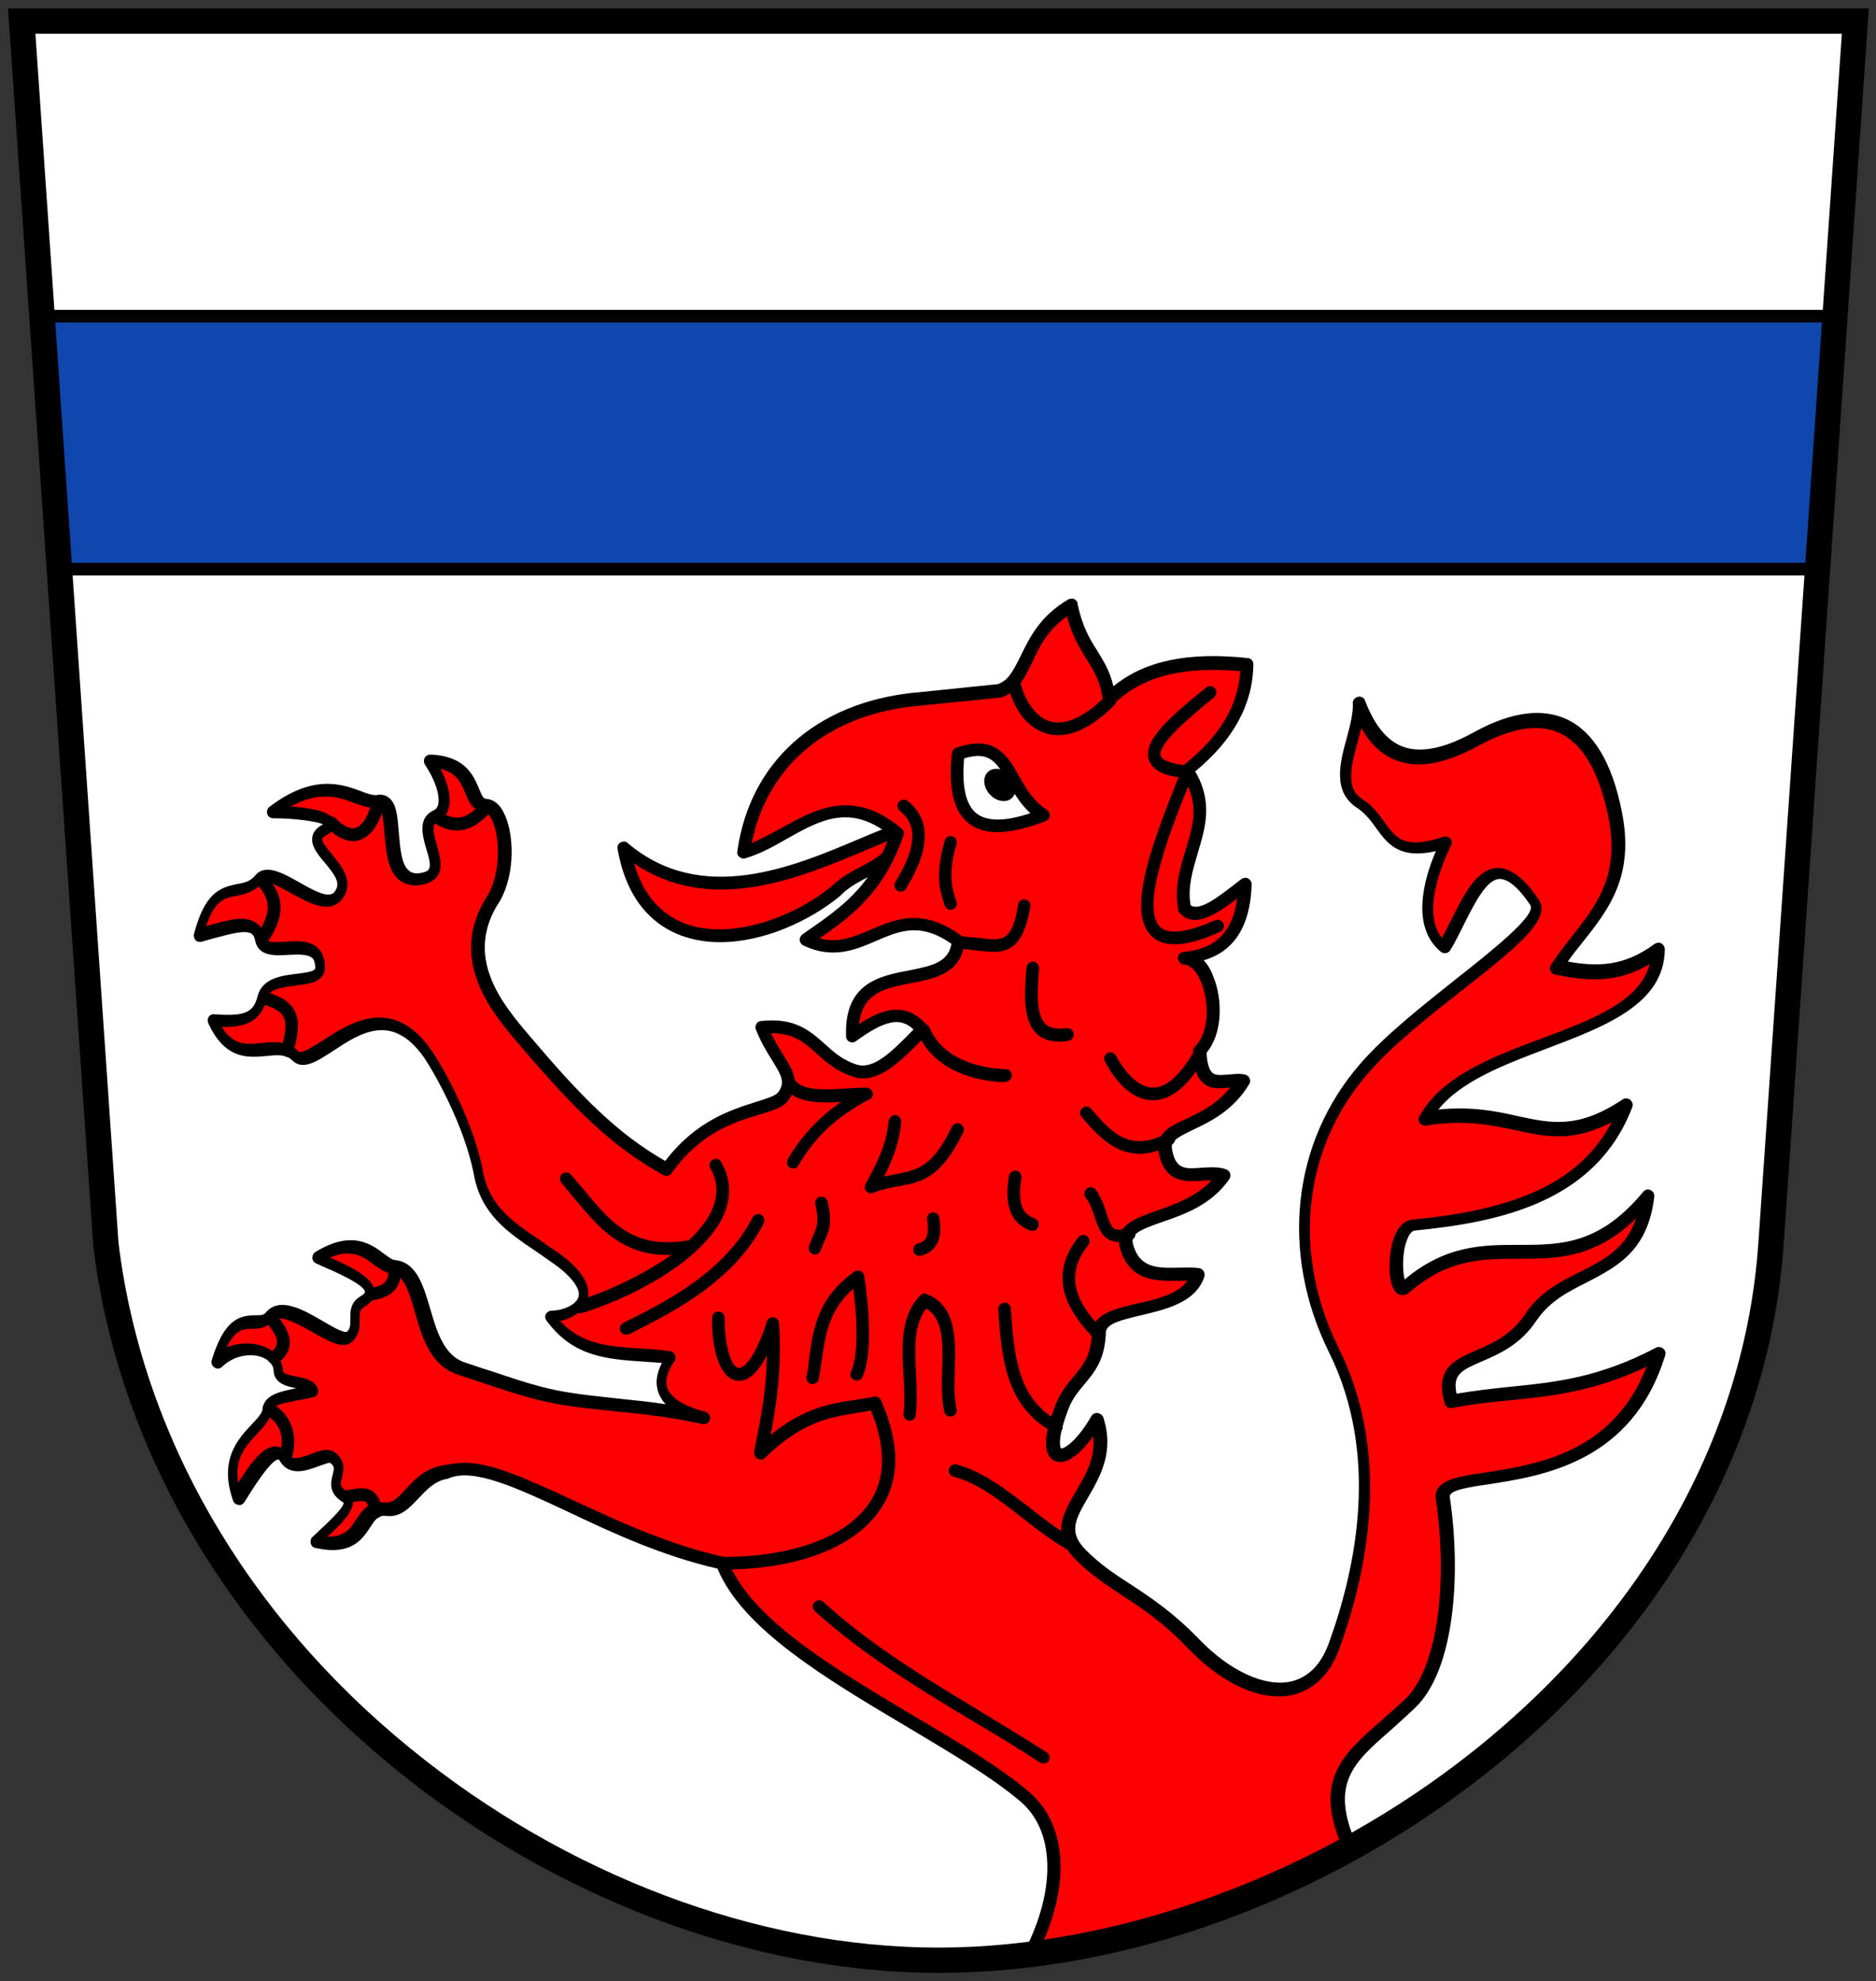
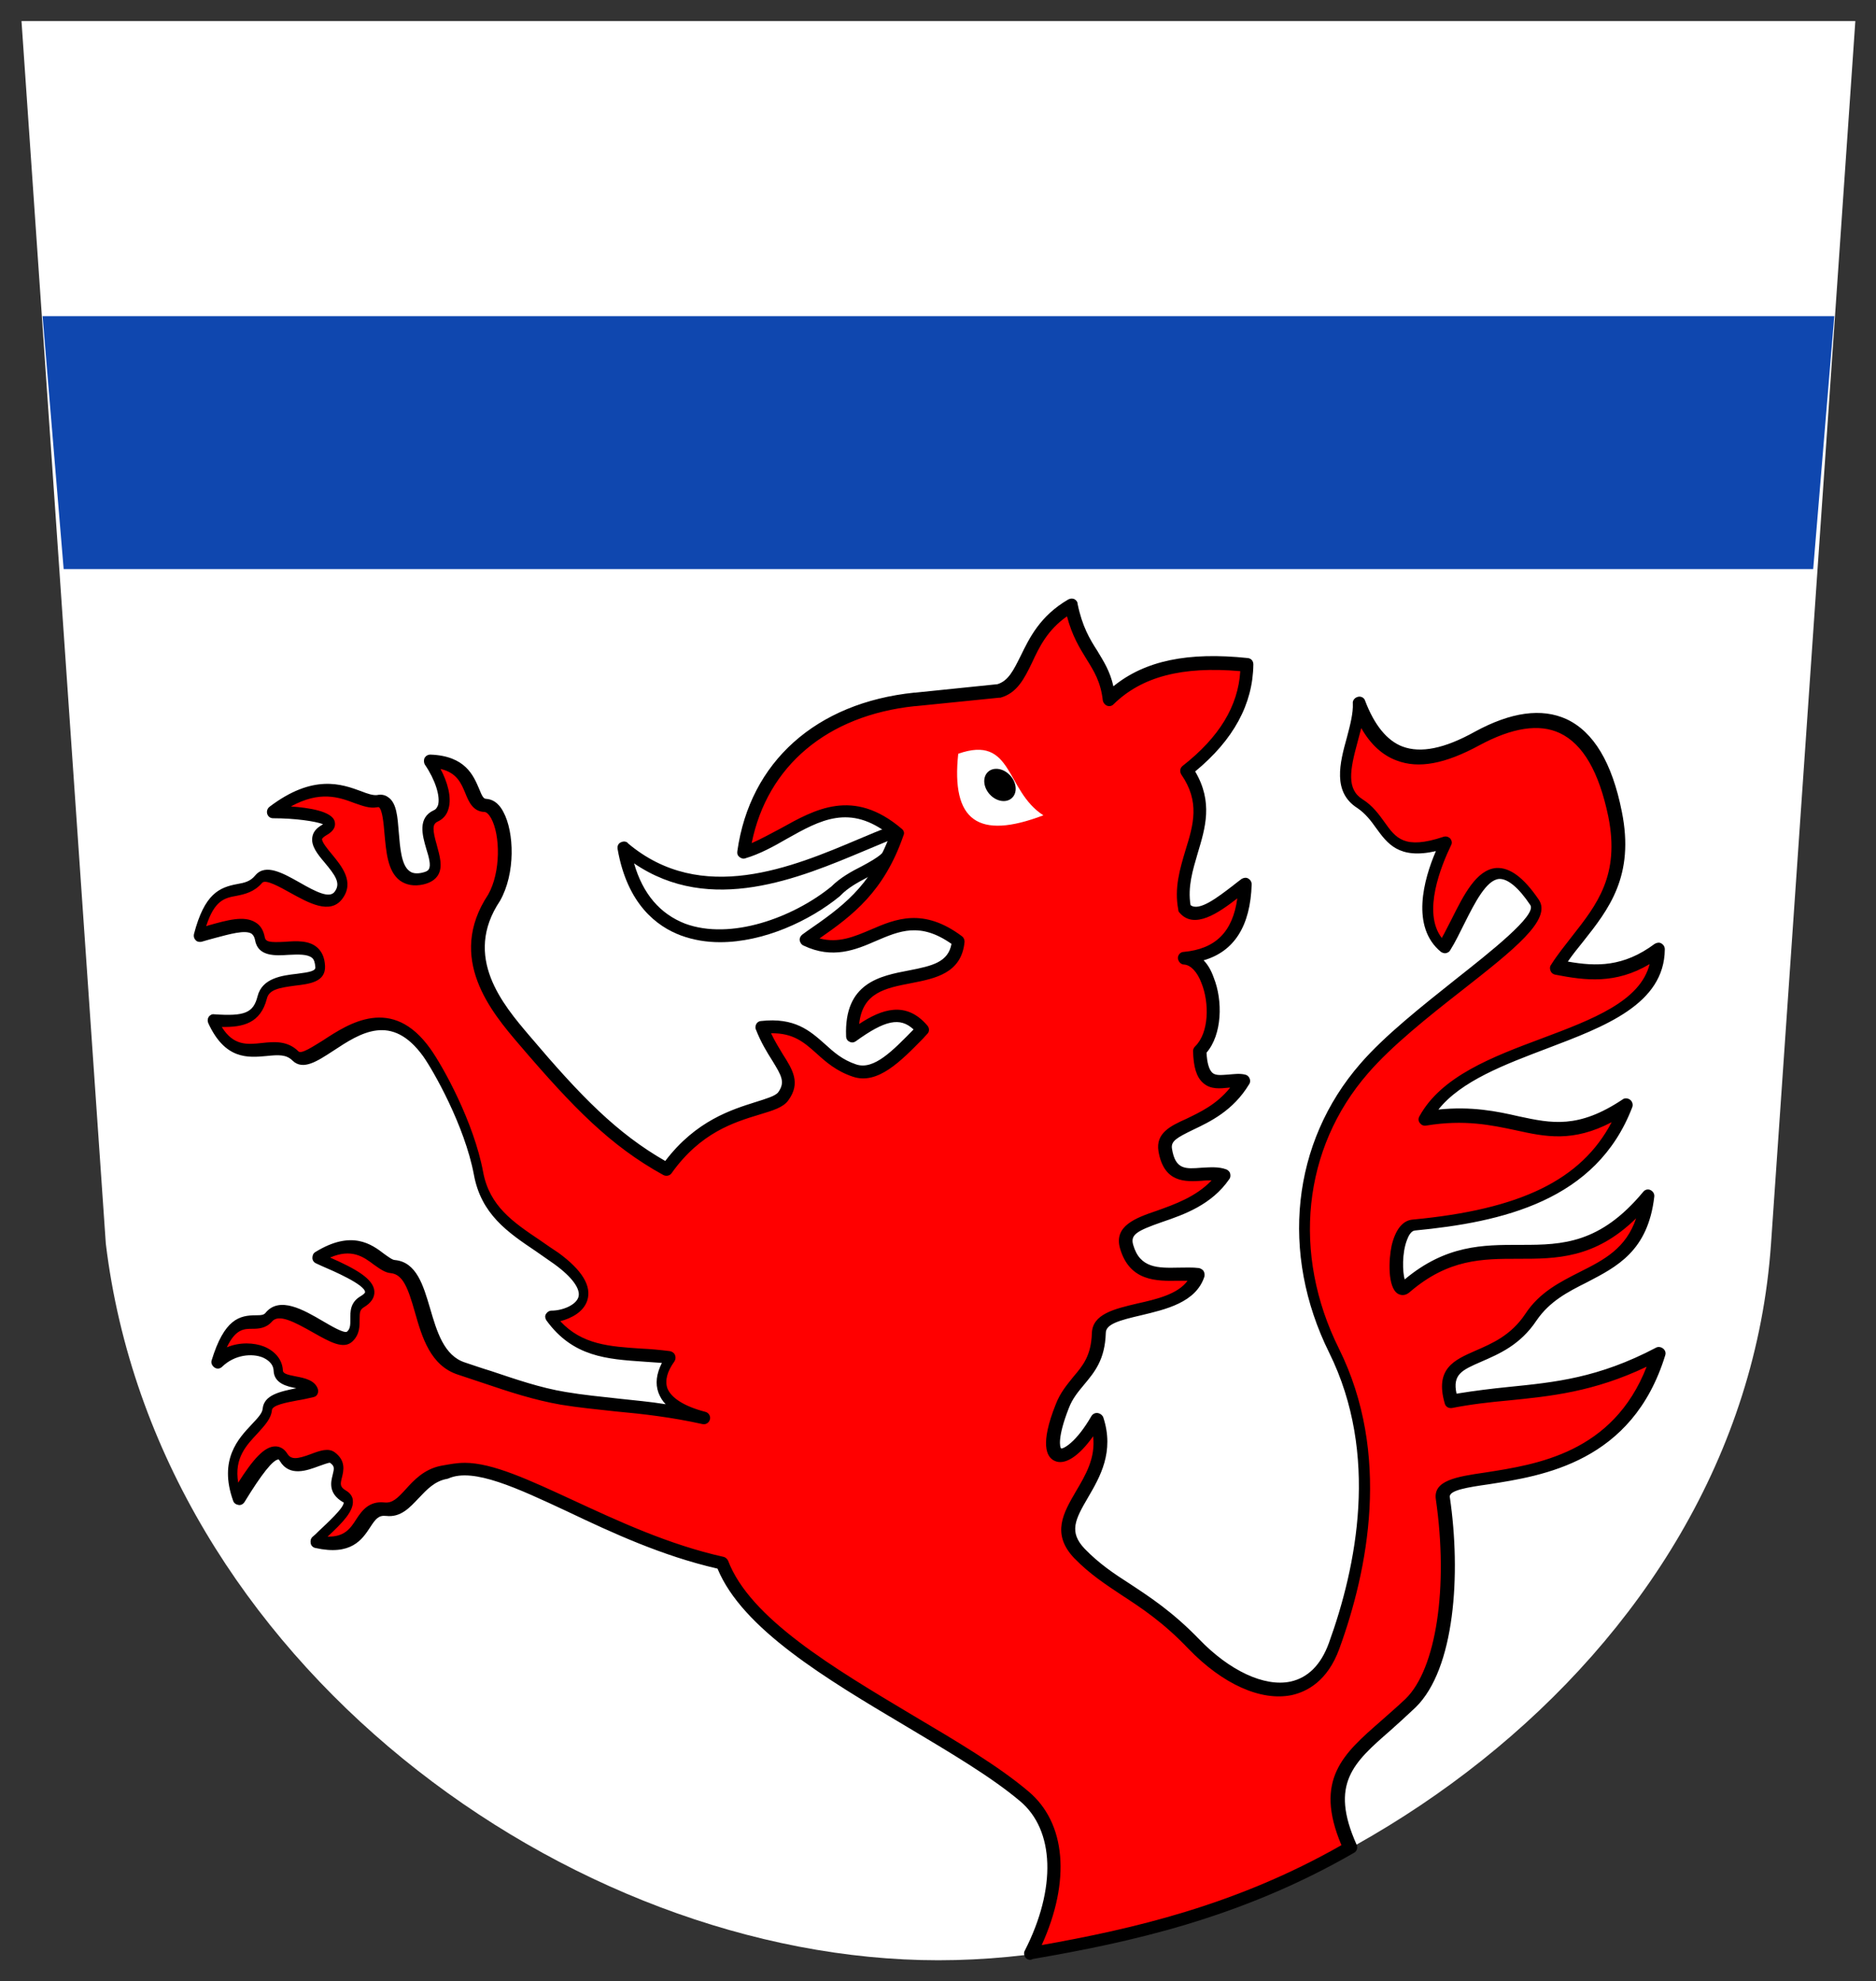
<svg xmlns="http://www.w3.org/2000/svg" width="445" height="470" version="1.1">
  <rect width="100%" height="100%" fill="#333333" stroke="none" />
  <svg xml:space="preserve" id="SvgjsSvg1781" x="0" y="0" version="1.1" viewBox="0 0 445 470">
    <path d="M5.1 5h435l-20 290c-6.9 100.1-110 170-197.5 170S37.1 394.1 25.1 295z" style="fill:#fff" />
    <path d="M10.1 75h425l-5 60h-415z" style="fill-rule:evenodd;clip-rule:evenodd;fill:#0f47af" />
-     <path d="M431.5 136.5H13.8l-5.2-63h428.3zm-415-3h412.2l4.8-57H11.8z" />
-     <path d="M148.1 201.1c21.1 17.9 47.6 2.3 63.7-3.8 2.5 7.7-7.9 8.4-13.4 14-15.7 12.9-45.3 18.9-50.3-10.2" style="fill-rule:evenodd;clip-rule:evenodd;fill:red" />
    <path d="M170.8 223.5c-3.2 0-6.3-.5-9.3-1.6-5.6-2.1-12.7-7.3-15-20.5-.1-.6.1-1.2.6-1.5.5-.3 1.1-.4 1.6-.1.1 0 .2.1.2.2 17.5 14.8 39.1 5.7 54.9-1 2.6-1.1 5-2.1 7.3-3 .4-.1.8-.1 1.2 0 .4.2.7.5.8.9 2 6.2-2.9 8.8-7.3 11.2-2.3 1.2-4.7 2.5-6.5 4.4l-.1.1c-7.2 5.9-18.1 10.9-28.4 10.9m-20.4-18.7c2.1 7.3 6.2 12 12.1 14.3 10.8 4 25.6-1.4 34.7-8.8 2.1-2.1 4.8-3.6 7.2-4.8 3.9-2.1 6.2-3.5 6.2-6-1.7.7-3.6 1.5-5.5 2.3-15.5 6.5-36.5 15.4-54.7 3" />
    <path d="m217.3 166.3 19.8-2c7.2-2.1 5.6-13.6 17.2-20.2 2.2 11.4 7.8 12.5 8.9 22.2 8.1-8 19.8-9.5 32.7-8.2-.1 10.8-6.5 18.9-14.3 25.1 8.2 12.2-2.8 21-.5 32.7 3.3 3.8 10-2.5 14.3-5.6-.4 11.7-5.8 16.6-14.3 17.4 6.4.2 9.6 16.2 3.6 22 .3 10.8 6.2 6.3 10.2 7.2-6.9 11.4-19.5 9.8-18.4 16.4 1.6 9.3 9 4.3 13.8 6.1-7.9 11.5-25.4 8.8-23 16.9 2.5 8.8 10.9 5.9 16.9 6.6-3.3 10.1-23.3 6.5-23.5 13.8-.3 9.5-6 10.6-8.7 17.4-5.9 14.9 1.4 14.8 8.2 3.1 5 15.4-13.4 22-4.1 31.7 7.7 8.1 15.8 9.7 27.1 21.5 12.1 12.6 27.6 16 33.2.5 7.5-20.5 11.6-46.8 0-70.1-11.3-22.6-9.1-48.2 7.2-67 13.6-15.6 44.6-33.3 40.4-39.4-11.5-16.8-15.7 1.6-21.5 10.7-7.4-6.1-2.5-18.9.5-25.1-15 5-13.5-4.7-20.5-9.1-7.7-4.9.1-16.5-.5-23.6 6 16.1 17.2 14.1 28.1 8.2 10.9-6 27.1-9.9 32.7 17.9 3.8 18.9-7.3 26.1-13.8 36.3 7.5 1.5 15.2 2.4 24-4.1-.2 22.1-44.5 20.3-55.2 39.9 22.5-3.7 28.6 9.5 47.6-3.1-7.4 19.2-25.5 26-50.4 28.3-5.3.5-5.1 17.5-1.8 14.6 20.8-18 37.2 3 57.3-21.5-2.3 20-19.5 16.4-27.6 28.6-8.3 12.4-22.6 7.3-18.9 19.9 16.1-3 29.4-.9 49.1-11.2-11.3 37-52.5 25.2-51.1 34.3 2.8 19.3.6 40.5-7.7 48.6-11.4 11.1-22.8 15.4-14.3 34.3-26.1 15.1-51 20.7-75.7 25.1 7.2-14.2 8-29.4-1.5-37.3-20.2-16.8-63.4-33.4-71.6-55.2-29.3-6.5-53.6-26.6-65.4-21.5-7.1 1.2-8.6 9.4-14 8.7-6.7-.8-3.9 10.4-16.7 7.6 3.8-3.5 10.2-8.8 6.9-10.7-4.8-2.9 1.1-6.2-2.8-9.2-2.1-1.6-8.8 4.5-11.5 0-2.5-4.1-7.7 4.3-11 9.7-4.7-13.4 6.6-16.3 7.1-21.1.3-3.1 6.2-3.2 11-4.4-.9-2.9-8.3-1.1-8.4-4.8-.2-5.3-9.3-7.2-14.8-1.9 4.3-14.2 9.7-7.4 12.5-10.8 4.4-5.3 16.2 7.5 19.2 4.6 2.8-2.6-.5-6.2 2.9-8.3 6.1-3.6-4.7-7.8-10.6-10.4 10.9-6.7 14.4 1.8 18 2.1 8.6.8 5.2 20.6 16.3 24.2 8.6 2.8 15.9 5.7 24.1 7.1 10.3 1.8 21.6 1.9 33.7 4.7-11.5-3-12.1-8.7-8.2-14.3-11.1-1.4-21.3.5-28.6-9.7 5.1-.1 14.3-4.5 1.5-13.8-8-5.9-16.4-9.5-18.4-20.2-2.2-11.6-9.5-24.8-12.3-28.6-12.7-17.8-26.7 5.3-31.2.8-5.2-5.2-13.8 4.4-19.7-8.5 6.7.5 10.5.1 11.8-5.4 1.6-6.4 14-2.2 13.7-7.4-.5-8.8-13.3-.7-14.4-6.6-1-5.6-8.4-2.3-14.5-.8 3.8-14.8 9.9-8.2 14.3-13.3 3.4-4 15 9.2 18.9 3.9 4.5-6.1-9.8-11.9-3.4-15.4 5.2-2.9-5.6-4.3-12.4-4.2 13.6-10.3 20.4-1.8 24.8-2.6 6.6-1.2-.4 20.8 10.9 18.4 7.6-1.6-2.7-12.2 3-14.8 3.5-1.6 2-7.9-1.5-13 12 .4 8.6 10.3 13.3 10.6 4.5.2 6.6 14 2.1 21.9-9.3 13.9.4 25.8 7.2 33.7 12.8 15.1 21.5 23.9 33.7 30.7 10.7-15.2 24.8-13.5 27.6-17.4 3.7-5.1-2-8.1-5.1-16.4 12.2-1.4 12.9 7.3 22 10.2 5.4 1.8 10.7-4.1 16.1-9.7-4.8-5.7-10.1-3.2-16.6 1.5-.7-20.7 23.8-8.4 25.1-22.5-15.5-11.7-22.1 6.4-36.1-.3 8.8-6.1 16.8-11.2 21.7-25.3-14.8-12.5-24.6.9-36.6 4.6 3.2-20.8 18.8-34.1 40.9-36.3" style="fill-rule:evenodd;clip-rule:evenodd;fill:red" />
    <path d="M244.4 464.9c-.5 0-.9-.2-1.2-.6-.3-.5-.4-1.1-.1-1.6 7.5-14.7 7.1-28.6-1.2-35.5-6.9-5.8-16.6-11.5-26.8-17.6-19.2-11.4-39-23.2-44.9-37.5-13.1-3-25-8.5-35.5-13.5-12-5.6-22.4-10.5-28.3-7.9-.1 0-.2.1-.3.1-3 .5-4.9 2.6-6.8 4.6-2.1 2.2-4.2 4.6-7.7 4.2-1.8-.2-2.5.7-3.8 2.7-1.9 2.9-4.5 6.8-13 4.9-.5-.1-1-.5-1.1-1.1s0-1.1.4-1.5c.5-.4 1-.9 1.5-1.4 1.7-1.6 6.2-5.7 5.9-6.8 0 0 0-.1-.2-.1-3.5-2.1-2.8-4.8-2.4-6.4.4-1.6.5-2.1-.6-2.9-.3-.1-1.8.5-2.7.8-2.7 1-6.9 2.6-9.2-1.2-.1-.2-.3-.4-.3-.4-1.3 0-4 3.4-8.1 10.1-.3.5-.9.8-1.4.7-.6-.1-1.1-.4-1.3-1-3.5-9.8 1.3-14.8 4.4-18.1 1.3-1.4 2.5-2.6 2.6-3.7.3-3.3 4.1-4.1 8-4.9-2.2-.4-5.3-1.1-5.4-4.2-.1-1.8-1.7-2.7-2.6-3.1-2.5-1-6.6-.7-9.6 2.2-.5.5-1.2.6-1.8.2-.6-.4-.9-1.1-.7-1.7 3-9.8 6.6-10.7 10.5-10.7 1.4 0 1.9-.1 2.3-.6 3.3-4 9-.7 13.6 2 1.9 1.1 4.9 2.9 5.7 2.5.8-.7.8-1.6.8-3 0-1.7-.1-3.9 2.4-5.4.7-.4 1.1-.8 1.1-1-.1-1.8-7.5-5-10.3-6.2l-1.3-.6c-.5-.2-.9-.7-.9-1.3 0-.6.2-1.1.7-1.4 8.6-5.3 13.3-1.9 16.4.5 1 .7 1.9 1.4 2.5 1.4 5.1.5 6.7 6 8.3 11.4 1.6 5.5 3.3 11.3 8.3 12.9 2.1.7 4.1 1.4 6.1 2 6 2 11.7 4 17.8 5 4.1.7 8.3 1.1 12.8 1.6 3.6.4 7.2.7 10.9 1.3-.8-.8-1.3-1.7-1.7-2.7-.8-2.2-.5-4.5.8-7.1-1.4-.1-2.9-.2-4.3-.3-8.7-.6-16.8-1.1-23.1-9.8-.3-.5-.4-1-.1-1.5.3-.5.8-.8 1.3-.8 2.6 0 5.8-1.3 6.4-3.2.6-1.9-1.5-4.8-5.8-7.9-1.4-1-2.9-2-4.3-3-6.7-4.5-13-8.8-14.7-18.2-2.2-11.6-9.6-24.6-12-28-7.5-10.4-14.9-5.6-21.4-1.3-3.7 2.4-7.1 4.7-9.6 2.3-1.5-1.5-3.3-1.4-6.2-1.1-4.4.4-9.8.9-13.8-7.8-.2-.5-.2-1 .1-1.5.3-.4.8-.7 1.3-.6 7.2.5 9.3-.3 10.3-4.3 1.1-4.3 5.8-4.9 9.3-5.3 3.2-.4 4.5-.7 4.4-1.6-.1-1.1-.3-1.8-.8-2.2-1.1-.9-3.3-.8-5.5-.7-3.1.2-7.3.5-8-3.5-.2-1-.6-1.3-.8-1.5-1.5-1-5.3.1-8.7 1-1.1.3-2.2.6-3.2.9-.5.1-1.1 0-1.4-.4-.4-.4-.5-.9-.4-1.4 2.5-9.6 6-11.1 10.3-11.9 1.7-.3 3.1-.6 4.3-2.1 2.4-2.8 6.5-.5 10.4 1.7 4 2.3 7.2 3.9 8.4 2.2 1.5-2 .1-3.9-2.4-6.9-1.7-2-3.3-4-2.9-6.1.2-1.2 1-2.1 2.4-2.9 0 0 .1 0 .1-.1-1.8-.7-6.7-1.4-11.8-1.4-.7 0-1.2-.4-1.4-1-.2-.6 0-1.3.5-1.7 10.4-7.9 17.2-5.4 21.8-3.7 1.5.6 2.8 1 3.7.9 1.4-.3 2.3.2 2.8.6 1.9 1.4 2.1 4.6 2.4 8.3.3 3.6.6 7.7 2.5 9.1.7.6 1.8.7 3.1.4.8-.2 1.3-.4 1.5-.8.6-.9 0-3-.6-4.9-.9-3.1-2.1-7.3 1.8-9.1.3-.1.7-.4 1-1.2.6-2.1-.7-6.1-3.1-9.6-.3-.5-.3-1.1-.1-1.6.3-.5.8-.8 1.4-.8 8.3.3 10.2 5 11.5 8 .8 2 1.1 2.5 1.8 2.5 1.1.1 2.7.6 4 3.1 2.6 4.8 2.9 14.6-.8 21.1-8.9 13.3.7 24.6 7 32 12.2 14.4 20.7 23.1 32.2 29.7 7.3-9.6 15.8-12.2 21.5-14 2.5-.8 4.6-1.4 5.3-2.3 1.7-2.4.8-3.9-1.4-7.5-1.2-1.9-2.7-4.3-3.9-7.4-.2-.4-.1-.9.1-1.3s.7-.7 1.1-.7c8-.9 11.6 2.3 15.1 5.4 2.2 2 4.2 3.8 7.5 4.9 4.2 1.4 8.7-3.3 13.6-8.3-3.2-3-6.8-2.2-13.7 2.8-.4.3-1 .4-1.5.1-.5-.2-.8-.7-.8-1.3-.5-12.7 8.1-14.3 14.9-15.6 5.7-1.1 9.3-2 10.1-6.3-7.4-5.2-12.3-3.1-17.9-.7-4.8 2.1-10.3 4.4-17.2 1.1-.5-.2-.8-.7-.9-1.2s.2-1.1.6-1.4l1.1-.8c8.1-5.6 15.1-10.5 19.7-22.8-9.5-7.5-16.5-3.6-24.5.9-3.1 1.8-6.4 3.6-9.8 4.6-.5.2-1 0-1.4-.3-.4-.3-.6-.8-.5-1.4 3-21.2 18.7-35.2 42-37.6h.2l19.5-2c2.6-.8 3.8-3.3 5.5-6.7 2.1-4.3 4.6-9.5 11.3-13.4.4-.2.9-.3 1.4-.1.4.2.8.6.8 1.1 1.1 5.4 2.9 8.4 4.7 11.2 1.5 2.5 3 4.8 3.8 8.4 7.5-6.1 17.7-8.2 31.9-6.7.8.1 1.3.7 1.3 1.5-.1 9.4-4.7 17.9-13.8 25.4 4.3 7.3 2.4 13.4.6 19.4-1.2 4.1-2.4 8-1.7 12.3 2 1.6 6.5-1.9 9.9-4.5.8-.6 1.5-1.2 2.2-1.7.5-.3 1.1-.4 1.6-.1.5.3.8.8.8 1.4-.3 9.8-4.1 15.9-11.4 18 1 1 1.8 2.4 2.4 4.1 2.2 5.5 2 13.5-1.7 17.8.1 2.4.6 4.1 1.4 4.8.8.7 2.2.5 3.8.4 1.3-.1 2.6-.3 3.9 0 .5.1.9.4 1.1.9.2.4.2 1-.1 1.4-3.8 6.3-9.3 8.9-13.3 10.8-3.9 1.9-5.3 2.7-5 4.5.8 5 3.2 4.8 7 4.5 2-.1 4-.3 5.9.4.4.2.8.5.9 1 .1.4.1.9-.2 1.3-4.2 6.1-10.7 8.4-16 10.2-6 2.1-7.5 3-6.8 5.4 1.6 5.6 5.9 5.5 10.8 5.4 1.6 0 3.2-.1 4.8.1.4.1.8.3 1.1.7.2.4.3.8.2 1.3-2 6.2-9.2 7.8-15 9.2-5.2 1.2-8.4 2.1-8.4 4.2-.2 6.4-2.7 9.3-5.1 12.2-1.4 1.7-2.8 3.3-3.7 5.7-2.7 6.9-2.1 9.2-1.8 9.5.5.1 3.5-1.3 7.2-7.7.3-.5.9-.8 1.5-.7.6.1 1.1.5 1.3 1 2.7 8.2-.8 14.2-3.6 19-3.1 5.3-4.6 8.2-.8 12.2 3.4 3.5 6.8 5.8 10.7 8.3 4.7 3.1 10.1 6.6 16.4 13.1 7.2 7.5 15.5 11.4 21.7 10.1 4.1-.9 7.2-3.9 9.1-9.1 6.6-18.2 12-44.8.1-68.9-11.7-23.6-8.9-49.9 7.4-68.6 5.8-6.7 14.7-13.7 22.6-20 8.1-6.4 19.3-15.2 17.7-17.6-2.8-4.2-5.4-6.3-7.4-6.2-3 .2-5.8 5.7-8.2 10.5-1.1 2.2-2.2 4.5-3.4 6.4-.2.4-.6.6-1 .7-.4.1-.9-.1-1.2-.3-7.2-5.9-4.1-17.2-1.2-23.9-8.8 2-11.5-1.8-14.2-5.5-1.2-1.7-2.5-3.4-4.4-4.7-6-3.8-4.2-10.7-2.5-16.8.8-3 1.5-5.8 1.4-8-.1-.7.4-1.4 1.2-1.6.7-.2 1.5.2 1.7.9 2.2 5.8 5.2 9.5 8.9 10.9 4.3 1.6 9.9.5 17.1-3.5 8.6-4.7 15.9-5.7 21.8-3 6.4 3 10.8 10.3 13.1 21.9 3.1 15.3-3.1 23.2-9.2 30.9-1.3 1.6-2.5 3.1-3.6 4.7 6.8 1.2 13.2 1.3 20.6-4.2.5-.3 1.1-.4 1.6-.1.5.3.8.8.8 1.4-.1 13-14.2 18.3-27.9 23.5-10 3.8-20.4 7.7-25.8 14.5 7.9-.8 13.8.4 19 1.6 7.9 1.7 14.2 3 24.7-4 .5-.4 1.3-.3 1.8.1s.7 1.1.5 1.7c-8.5 22.3-30.9 27.3-51.6 29.3-.9.1-1.5 1.3-1.8 2.1-1.3 3.2-1.1 7.8-.6 9.5 9.8-8.2 18.6-8.2 27.2-8.2h.7c9.5 0 18.5-.3 28.7-12.6.4-.5 1.1-.7 1.7-.4.6.3 1 .9.9 1.6-1.5 12.9-8.9 16.6-16 20.3-4.6 2.3-8.8 4.5-11.9 9-3.9 5.9-9 8-13.1 9.8-4.6 2-6.9 3-5.9 7.6 4.3-.7 8.4-1.2 12.4-1.6 10.9-1.1 21.2-2.1 34.9-9.3.5-.3 1.2-.2 1.7.2s.7 1 .5 1.6c-7.8 25.4-29.1 28.6-41.9 30.6-4.9.7-9.4 1.4-9.2 3 2.7 18.3 1.2 40.8-8.1 49.9-2.1 2-4.1 3.8-6 5.5-8.7 7.6-14.5 12.6-8 27.1.3.7.1 1.5-.6 1.9-27.2 15.7-53.6 21.3-76.2 25.2-.4.2-.5.2-.6.2M110.2 347c6.7 0 15.4 4.1 25.8 8.9 10.6 4.9 22.6 10.5 35.6 13.4.5.1.9.5 1.1.9 5.2 13.7 24.9 25.4 44 36.8 10.3 6.1 20.1 11.9 27.2 17.9 9 7.5 10.1 21.3 3.2 36.5 21.4-3.8 46-9.4 71.1-23.7-6.6-15.6.5-21.7 9.3-29.4 1.9-1.7 3.9-3.4 5.9-5.3 7.3-7.1 10.2-26.5 7.2-47.3-.7-4.5 4.8-5.4 11.7-6.4 12.2-1.9 30.3-4.6 38.3-25.1-12.6 6-22.8 7-32.7 8-4.4.4-8.9.9-13.5 1.8-.8.1-1.5-.3-1.7-1.1-2.4-8.3 2.3-10.3 7.3-12.5 3.9-1.7 8.4-3.6 11.8-8.7 3.4-5.2 8.3-7.6 13-10 5.8-2.9 10.9-5.6 13.3-12.7-9.8 9.6-19 9.6-27.9 9.6-8.6 0-16.6 0-25.8 7.9-.9.8-1.9.9-2.8.4-2.5-1.5-2.2-8.2-1.5-11.4.9-3.8 2.6-6 5-6.2 25.6-2.4 40-9.4 47.2-23.1-9.2 4.8-15.6 3.5-22.8 1.9-5.7-1.2-12.1-2.6-21.2-1.1-.6.1-1.1-.1-1.5-.6s-.4-1.1-.1-1.6c5.2-9.5 17.3-14.1 29.1-18.5 12-4.5 23.3-8.8 25.5-17.6-8.1 4.8-15.2 3.9-22.4 2.5-.5-.1-.9-.4-1.1-.9-.2-.5-.2-1 .1-1.4 1.5-2.4 3.3-4.6 5-6.8 5.9-7.5 11.4-14.5 8.6-28.4-2.2-10.6-6-17.2-11.5-19.8-4.9-2.3-11.3-1.3-19.1 2.9-8.1 4.4-14.4 5.6-19.6 3.6-3.3-1.2-6.2-3.8-8.4-7.7-.3 1.1-.6 2.2-.9 3.4-1.8 6.6-2.6 11.1 1.2 13.5 2.4 1.5 3.9 3.6 5.2 5.4 2.7 3.8 4.7 6.6 14 3.5.6-.2 1.2 0 1.6.4.4.5.5 1.1.2 1.6-2.3 4.8-6.9 15.9-2.2 22 .8-1.4 1.5-2.9 2.3-4.4 2.9-5.8 5.9-11.8 10.6-12.2 3.2-.2 6.5 2.2 10.1 7.5 3.2 4.7-5.8 11.8-18.3 21.6-7.8 6.1-16.6 13.1-22.2 19.6-15.5 17.8-18.1 42.8-6.9 65.3 12.4 25 6.9 52.5.1 71.2-2.8 7.7-7.7 10.2-11.3 11-7.3 1.5-16.4-2.6-24.5-11-6-6.3-11.2-9.7-15.8-12.7-3.9-2.6-7.6-5-11.3-8.8-5.5-5.8-2.5-10.8.4-15.8 2.3-3.9 4.7-7.9 4.1-13.1-3.4 4.8-6.8 7-9.2 5.8-1.9-.9-3.4-4 .3-13.3 1.1-2.9 2.7-4.7 4.2-6.6 2.3-2.7 4.2-5 4.4-10.3.1-4.6 5.3-5.8 10.8-7.1 4.5-1 9.6-2.2 11.9-5.4h-2.2c-5.1.1-11.5.2-13.8-7.6-1.6-5.4 3.7-7.3 8.7-9 4.2-1.5 9.3-3.3 13-7.2-.8 0-1.5 0-2.4.1-3.7.2-8.9.6-10.2-7-.7-4.3 2.8-6 6.6-7.7 3.3-1.6 7.2-3.4 10.4-7.4h-.3c-2 .2-4.3.5-6.1-1.1-1.6-1.4-2.3-3.8-2.4-7.6 0-.4.2-.8.5-1.1 3.3-3.2 3.4-10.3 1.5-15-1-2.7-2.6-4.3-4.1-4.4-.8 0-1.4-.7-1.5-1.5 0-.8.6-1.5 1.4-1.5 7.5-.7 11.6-4.7 12.7-12.7-4.4 3.4-10.2 7.5-13.7 3.4-.2-.2-.3-.4-.3-.7-1-5.2.4-9.7 1.7-14.1 1.9-6.1 3.5-11.5-1-18-.4-.7-.3-1.5.3-2 8.7-6.8 13.2-14.2 13.7-22.5-13.8-1.2-23.4 1.3-30.1 7.9-.4.4-1 .5-1.5.3s-.9-.7-1-1.2c-.5-4.5-2.1-7-3.9-9.9-1.6-2.6-3.4-5.5-4.6-10.1-4.6 3.2-6.6 7.3-8.3 11-1.8 3.7-3.5 7.2-7.5 8.3h-.3l-19.8 2h-.2c-20.8 2.2-35 14.2-38.7 32.5 2.3-1 4.6-2.3 6.9-3.5 8.1-4.5 17.2-9.7 28.7.1.5.4.7 1 .4 1.6-4.6 13.3-12 18.9-19.9 24.4 4.5 1.2 8.2-.4 12.2-2.1 5.8-2.5 12.4-5.3 21.6 1.6.4.3.6.8.6 1.3-.7 7.5-7 8.7-12.6 9.8-6.2 1.2-11.6 2.2-12.4 9.7 5.3-3.5 11.1-5.6 16.2.4.5.6.5 1.5-.1 2l-.9 1c-5.3 5.4-10.8 11.1-16.7 9.1-3.9-1.3-6.4-3.5-8.6-5.5-2.9-2.6-5.5-4.9-10.8-4.8.9 1.9 1.9 3.5 2.8 5 2.3 3.6 4.3 6.8 1.3 10.9-1.2 1.7-3.6 2.4-6.9 3.4-5.9 1.8-13.9 4.2-20.8 13.9-.4.6-1.3.8-2 .4-12.5-6.9-21.3-15.9-34.2-31-6.5-7.6-17.3-20.4-7.3-35.5 3-5.3 2.9-14.1.7-18.1-.5-.9-1.1-1.5-1.6-1.5-2.7-.1-3.7-2.4-4.5-4.4-1-2.4-2-4.9-5.9-5.8 1.6 3 2.7 6.7 1.9 9.4-.4 1.5-1.3 2.5-2.6 3.1-1.3.6-1.2 2-.2 5.5.7 2.6 1.5 5.2.3 7.2-.7 1.1-1.8 1.8-3.5 2.2-2.2.5-4.1.1-5.5-.9-3-2.2-3.3-7-3.7-11.2-.2-2.4-.5-5.6-1.3-6.2 0 0-.1-.1-.5 0-1.7.3-3.3-.3-5.3-1-3.7-1.4-8.2-3-15.1.8 4.2.3 9.8 1.1 10.4 3.6.2.9.1 2.1-2.1 3.3-.5.3-.8.6-.9.8-.1.7 1.3 2.4 2.3 3.6 2.3 2.8 5.5 6.6 2.5 10.6-2.9 3.9-8.1.9-12.3-1.4-2.5-1.4-5.9-3.3-6.7-2.4-1.9 2.2-4.1 2.7-6.1 3.1-2.8.5-5.2 1-7.2 7.2.2-.1.4-.1.6-.2 4.3-1.2 8.4-2.4 11.1-.7 1.2.7 1.9 1.9 2.2 3.5.2 1.1 1.1 1.3 4.8 1.1 2.7-.2 5.7-.4 7.7 1.4 1.1 1 1.7 2.4 1.8 4.3.2 3.9-3.8 4.3-7.1 4.7-3.7.5-6.2.9-6.7 3.1-1.5 5.8-5.6 6.8-10.7 6.7 2.8 4.5 6 4.2 9.6 3.8 2.8-.3 6-.6 8.6 2 .7.7 3.5-1.2 5.8-2.6 6.1-4 16.4-10.8 25.5 2 3 4.2 10.3 17.4 12.5 29.2 1.5 8.1 7.1 11.9 13.5 16.2 1.4 1 2.9 2 4.4 3 5.6 4.1 7.9 7.9 6.8 11.3-.9 2.7-3.7 4.2-6.4 4.9 5.2 5.6 11.7 6 19.2 6.5 2.2.1 4.4.3 6.8.6.5.1 1 .4 1.2.9s.2 1-.1 1.5c-1.8 2.5-2.3 4.6-1.7 6.4.9 2.3 4 4.3 9 5.6.8.2 1.3 1 1.1 1.8-.2.8-1 1.3-1.8 1.1-7.2-1.6-14-2.4-20.6-3-4.5-.5-8.8-.9-13-1.6-6.3-1.1-12.1-3-18.3-5.1-2-.7-4-1.3-6-2-6.6-2.1-8.6-8.9-10.3-14.9-1.6-5.6-2.8-8.9-5.7-9.2-1.4-.1-2.7-1.1-4-2-2.5-1.9-5.3-3.9-10.4-1.7 5.9 2.6 10.3 5 10.5 8 .1 1.5-.8 2.8-2.5 3.8-.9.6-1 1.1-1 2.8 0 1.5.1 3.6-1.7 5.3-2.1 2-5.4.1-9.3-2.1-4.6-2.6-8.2-4.5-9.8-2.6-1.4 1.6-3.2 1.7-4.6 1.7-2 0-4 0-6.1 4.4 3.1-1.3 6.5-1.1 8.8-.2 2.7 1.1 4.4 3.2 4.5 5.7 0 .7 1 1 3.1 1.4 2.1.4 4.5.9 5.2 3 .1.4.1.8-.1 1.2-.2.4-.5.6-.9.7-1.3.3-2.6.6-3.9.8-2.6.5-5.9 1.1-6 2.3-.2 2.1-1.8 3.7-3.4 5.5-2.6 2.8-5.6 5.8-4.6 11.7 3.5-5.5 6.2-8.6 8.8-8.6.8 0 2 .3 2.9 1.8.9 1.4 2.4 1.2 5.6 0 2.1-.8 4.1-1.5 5.6-.4 2.7 2 2.1 4.4 1.7 6-.4 1.6-.5 2.2 1 3.1 1.2.7 1.6 1.7 1.6 2.4.2 2.4-2.3 5.1-6 8.5 4 .1 5.4-1.9 6.8-4.1 1.3-2 3-4.4 6.7-4 1.9.2 3.1-1 5.1-3.2 1.9-2.1 4.3-4.7 8.3-5.5 2.2-.4 3.8-.7 5.6-.7" />
    <path d="M227.3 178.8c13.1-4.6 11.1 8.8 20.2 14.6-15.5 5.9-21.9 1.3-20.2-14.6" style="fill-rule:evenodd;clip-rule:evenodd;fill:#fff" />
-     <path d="M236.6 197.4c-2.7 0-5-.7-6.7-2-3.7-2.8-5-8.3-4.1-16.7.1-.6.4-1.1 1-1.3 9.3-3.3 12.2 1.9 15 6.8 1.6 2.9 3.4 5.9 6.5 7.9.5.3.7.8.7 1.4s-.4 1-1 1.3c-4.5 1.7-8.3 2.6-11.4 2.6m-7.9-17.5c-.6 6.7.4 11.1 3 13.1 2.5 1.9 6.7 1.9 12.7-.1-2.4-2.2-3.9-4.8-5.2-7.2-2.7-4.7-4.3-7.7-10.5-5.8" />
    <ellipse cx="237.2" cy="186.2" rx="3.3" ry="4.2" transform="rotate(-41.935 237.197 186.2)" />
-     <path d="M247.5 418.3c-.3 0-.6-.1-.8-.2-5.2-3.4-10.6-6.7-15.9-9.8-12.8-7.7-26-15.7-37.5-26.1-.6-.6-.7-1.5-.1-2.1.6-.6 1.5-.7 2.1-.1 11.3 10.3 24.4 18.2 37 25.8 5.3 3.2 10.7 6.5 16 9.9.7.5.9 1.4.4 2.1-.2.3-.7.5-1.2.5m-75.2-46h-1.1c-.8 0-1.5-.7-1.5-1.5s.7-1.5 1.5-1.5c12.7.2 28.6-3.1 35.1-12.9 3.8-5.7 3.9-13 .3-21.8-1 .2-2 .3-2.9.5-6.9 1.1-13.4 2.1-22.2 10.7-.5.5-1.2.6-1.8.2-.6-.3-.9-1-.8-1.6l.1-.7c1.4-7 2.8-13.6 2.9-22.2-2.7 5.3-5.3 6.3-7.2 6-3.6-.6-5.8-6.1-5.8-14.9 0-.8.7-1.5 1.5-1.5s1.5.7 1.5 1.5c0 7.9 1.9 11.7 3.3 11.9 1.1.1 3.8-1.9 6.7-11 .2-.7.9-1.1 1.6-1 .7.1 1.3.7 1.3 1.4.7 10.9-.6 19-2 26.5 7.9-6.5 14.3-7.5 20.5-8.4 1.3-.2 2.7-.4 4-.7.7-.1 1.4.2 1.7.9 4.5 10.2 4.5 18.9-.1 25.7-7 10.7-23.2 14.4-36.6 14.4m82.2-4.2c-.2 0-.5-.1-.7-.2-4.1-2.2-7.8-5.1-11.5-8-5.4-4.2-10.5-8.2-16.1-9.6-.8-.2-1.3-1-1.1-1.8.2-.8 1-1.3 1.8-1.1 6.2 1.6 11.8 6 17.3 10.2 3.6 2.8 7.2 5.7 11.1 7.7.7.4 1 1.3.6 2-.3.5-.9.8-1.4.8m-165.4-8c-.8 0-1.4-.6-1.5-1.4-.1-1.2-.4-2.1-.8-2.4-.6-.4-1.8-.2-3 0-.5.1-1.1.2-1.6.2-.8.1-1.6-.5-1.6-1.4s.5-1.6 1.4-1.6c.4 0 .9-.1 1.4-.2 1.8-.3 3.8-.6 5.3.7 1.1.9 1.8 2.4 1.9 4.6.1.8-.6 1.5-1.4 1.6zm-21.4-12.9c-.1 0-.3 0-.4-.1-.8-.2-1.2-1.1-1-1.9 1.3-4.4.2-7.5-3.3-9.7-.7-.4-.9-1.4-.5-2.1.4-.7 1.4-.9 2.1-.5 4.6 2.9 6.2 7.5 4.6 13.1-.2.8-.8 1.2-1.5 1.2m182.9-7.2c-.2 0-.5-.1-.7-.2-11.4-6.1-12.3-17.7-13.1-28.9v-.3c-.1-.8.6-1.5 1.4-1.6.8-.1 1.5.6 1.6 1.4v.3c.8 10.9 1.5 21.2 11.5 26.5.7.4 1 1.3.6 2-.3.5-.8.8-1.3.8m-34.8-3h-.2c-.8-.1-1.4-.9-1.3-1.7.4-2.9.2-6.1 0-9.3-.4-6.8-.7-13.9 4-18.7.4-.4 1.1-.6 1.6-.3 7 2.8 6.8 10.8 6.6 17.8-.1 3.3-.2 6.7.4 9.4.2.8-.3 1.6-1.1 1.8-.8.2-1.6-.3-1.8-1.1-.7-3.1-.6-6.7-.5-10.1.2-6.2.3-12-3.8-14.4-3 3.9-2.7 9.6-2.4 15.6.2 3.3.3 6.7-.1 9.8 0 .7-.7 1.2-1.4 1.2m-23-8.7h-.3c-.8-.1-1.4-.9-1.2-1.7.3-1.4.5-2.8.6-4.2 1-7.1 2-14.5 10.7-20.7.4-.3 1-.4 1.5-.2s.8.6.9 1.2c.8 5.2 2.3 17.9-.4 23.9-.3.8-1.2 1.1-2 .7-.8-.3-1.1-1.2-.7-2 1.5-3.2 1.7-10.6.5-19.6-5.8 5.1-6.6 11-7.5 17.1-.2 1.4-.4 2.9-.7 4.4-.1.6-.7 1.1-1.4 1.1M65 323.6c-.4 0-.9-.2-1.2-.6-.5-.7-.4-1.6.3-2.1 2.7-2.1 1.8-3.7-1-7.4l-.1-.2c-.5-.7-.4-1.6.3-2.1s1.6-.4 2.1.3l.1.2c2.3 3 5.7 7.5.5 11.6-.3.2-.7.3-1 .3m195.8-5.5c-.4 0-.8-.1-1.1-.4-5.5-5.6-11.9-14.2-3.9-24.2.5-.6 1.5-.8 2.1-.2.6.5.8 1.5.2 2.1-6.4 8-1.7 14.7 3.7 20.3.6.6.6 1.5 0 2.1-.3.1-.7.3-1 .3m-112.3-1.5c-.5 0-1.1-.3-1.3-.8-.4-.7-.1-1.6.7-2l1.2-.6c8.5-4.3 22.8-11.4 29.4-24.4.4-.7 1.3-1 2-.7.7.4 1 1.3.7 2-7 13.9-21.9 21.3-30.8 25.8l-1.2.6c-.2 0-.4.1-.7.1m-10.9-5.1c-.6 0-1.2-.4-1.4-1.1-.2-.8.2-1.6 1-1.9 6.2-1.9 13.1-5.1 18.7-8.6 1.2-.7 2.3-1.5 3.3-2.2-11.6.3-17.2-6.5-23.1-13.6-1-1.2-1.9-2.3-2.9-3.5-.5-.6-.5-1.6.1-2.1s1.6-.5 2.1.1c1 1.2 2 2.4 3 3.5 6.6 8 11.9 14.4 25 12.1 2.8-2.6 4.7-5.2 5.7-7.7 1.3-3.3 1.1-6.4-.6-9.4-.4-.7-.2-1.6.6-2 .7-.4 1.6-.2 2 .6 2.2 3.9 2.4 7.9.8 12-1.3 3.2-3.7 6.2-6.7 9l-.3.3c-7.6 6.9-19 12.1-26.9 14.5zM88 308.6c-.7 0-1.3-.5-1.5-1.2-.2-.8.4-1.6 1.2-1.8 2.9-.6 4.7-1 4.4-5-.1-.8.6-1.5 1.4-1.6.8-.1 1.5.6 1.6 1.4.4 6.6-3.9 7.5-6.8 8.1-.1.1-.2.1-.3.1m130.1-10.7c-.7 0-1.3-.4-1.4-1.1-.2-.8.2-1.6 1-1.8 1.1-.3 3.1-.8 2.2-5.7-.1-.8.4-1.6 1.2-1.7.8-.1 1.6.4 1.7 1.2.9 5-.6 8.1-4.4 9.1zm-24.8-.3c-.1 0-.3 0-.4-.1-.8-.2-1.2-1.1-1-1.9.3-.9.6-1.6.9-2.3.9-1.9 1.6-3.5.6-7.6-.2-.8.3-1.6 1.1-1.8.8-.2 1.6.3 1.8 1.1 1.3 5.1.2 7.5-.8 9.6-.3.6-.6 1.3-.8 1.9-.2.7-.8 1.1-1.4 1.1m72.1-3c-3.8 0-4.8-3.2-5.7-5.8-.5-1.6-1.1-3.3-2.2-4.8-.5-.7-.3-1.6.4-2.1s1.6-.3 2.1.4c1.3 1.9 2 3.9 2.5 5.6 1.2 3.5 1.5 4.5 4.9 3.4.8-.3 1.6.2 1.9 1 .2.8-.2 1.6-1 1.9-1.1.3-2.1.4-2.9.4m-20.5-2.6c-.2 0-.3 0-.5-.1-5.9-2.2-5.8-8-5.1-12.9.1-.8.9-1.4 1.7-1.3.8.1 1.4.9 1.3 1.7-.9 5.8 0 8.5 3.1 9.6.8.3 1.2 1.2.9 1.9-.2.7-.8 1.1-1.4 1.1m-38.3-8.9c-.4 0-.8-.2-1.1-.5-.4-.5-.5-1.1-.2-1.7.3-.5.6-1.1.9-1.7 1.8-3.4 4.1-7.7 4.6-13.3.1-.8.8-1.4 1.6-1.4.8.1 1.4.8 1.4 1.6-.5 5.4-2.4 9.7-4.1 13 1-.2 2-.4 2.9-.6 5.1-1 8.5-1.6 13.2-11.2.4-.7 1.3-1.1 2-.7.7.4 1.1 1.3.7 2-5.3 10.9-9.9 11.8-15.3 12.8-1.9.3-3.8.7-6 1.5-.3.1-.5.2-.6.2m-18.4-5.9c-.3 0-.5-.1-.8-.2-.7-.4-.9-1.3-.5-2.1 2.4-4 6-8.9 12.6-13.5-5.3.3-10.9.3-13.5-3.6-.5-.7-.3-1.6.4-2.1s1.6-.3 2.1.4c1.9 2.8 7.5 2.4 12.5 2.1 1.6-.1 3.1-.2 4.5-.2.7 0 1.3.5 1.5 1.1.2.7-.1 1.4-.8 1.7-9.6 5-14 10.9-16.8 15.6-.2.5-.7.8-1.2.8m82.2-3.5c-6.1 0-10.2-4.6-13.1-7.9l-.7-.8c-.6-.6-.5-1.6.1-2.1.6-.6 1.6-.5 2.1.1l.7.8c4 4.6 8.6 9.7 17.1 5.1.7-.4 1.6-.1 2 .6.4.7.1 1.6-.6 2-2.8 1.5-5.3 2.2-7.6 2.2m3.1-12.7c-.1 0-.1 0 0 0-5.7 0-9.6-5.8-11.4-9.2-.4-.7-.1-1.6.6-2 .7-.4 1.6-.1 2 .6 2.6 4.8 5.8 7.6 8.8 7.6 3.3 0 6.7-3.2 10-9.1.4-.7 1.3-1 2-.6s1 1.3.6 2c-3.9 7.1-8.2 10.7-12.6 10.7m-35.1-4.3c-1.7 0-16-.4-20.7-11.7-.3-.8 0-1.6.8-2 .8-.3 1.6 0 2 .8 4.2 9.9 17.9 9.8 18 9.8.8 0 1.5.6 1.5 1.5 0 .8-.6 1.5-1.5 1.5 0 .1 0 .1-.1.1m-170.3-6c-.1 0-.3 0-.4-.1-.8-.2-1.3-1.1-1-1.8 2-7.1 1.3-8.8-4.4-10.6-.8-.2-1.2-1.1-1-1.9.2-.8 1.1-1.2 1.9-1 8.1 2.5 8.5 6.6 6.4 14.3-.3.7-.9 1.1-1.5 1.1m183.3-3.6c-2.3 0-4.2-.6-5.5-1.9-3.2-3.1-3-8.9-2.4-15.7.1-.8.8-1.4 1.6-1.4.8.1 1.4.8 1.4 1.6-.5 5.7-.7 11.1 1.5 13.2 1 1 2.7 1.3 5 1 .8-.1 1.6.5 1.7 1.3.1.8-.5 1.6-1.3 1.7-.8.2-1.4.2-2 .2m-15.7-21.3c-1.2 0-2.5-.2-3.9-.3-1.4-.2-2.8-.4-4.3-.4-.8 0-1.5-.7-1.4-1.6 0-.8.7-1.5 1.6-1.4 1.7.1 3.2.3 4.6.4 5.5.7 7.8 1 9.2-7.9.1-.8.9-1.4 1.7-1.2.8.1 1.4.9 1.2 1.7-1.5 8.9-4.7 10.7-8.7 10.7m-173.6-1.5c-.3 0-.6-.1-.9-.3-.7-.5-.8-1.4-.4-2.1 3.6-5.1 3.6-8.7 0-12.2-.6-.6-.6-1.5 0-2.1.6-.6 1.5-.6 2.1 0 6.2 6.1 3.2 12.1.4 16.1-.3.4-.7.6-1.2.6m216.6-.3c-2.3 0-4.1-.6-5.5-1.9-5.9-5.6-.4-20.8 6.2-37.3l.2-.4c-3-.4-6.2-1.5-7.1-4.2-1.5-4.7 5.7-10.6 12.6-16.3l1-.8c.6-.5 1.6-.4 2.1.2.5.6.4 1.6-.2 2.1l-1 .8c-4.7 3.9-12.5 10.4-11.7 13.1.2.5 1.1 1.8 6.5 2.3.5 0 .9.3 1.1.7.2.4.3.9.1 1.3l-.9 2.3c-4.1 10.2-11.8 29.3-6.9 34 2 1.9 6.5 1.3 13-1.6.8-.3 1.6 0 2 .7.3.8 0 1.6-.7 2-4.4 2-7.9 3-10.8 3m-53.2-8.2c-.6 0-1.2-.4-1.4-1l-.1-.3c-1.1-3.4-2.2-6.9.1-15.1.2-.8 1.1-1.3 1.8-1 .8.2 1.3 1.1 1 1.8-2.1 7.3-1.1 10.3-.1 13.4l.1.3c.3.8-.2 1.6-1 1.9zm-11.8-4.3c-.3 0-.5-.1-.8-.2-.7-.4-.9-1.3-.5-2.1 3.4-5.6 6.5-12.6 1.1-16.8-.7-.5-.8-1.5-.3-2.1.5-.7 1.5-.8 2.1-.3 8.2 6.4 1.8 17.2-.4 20.8-.2.5-.7.7-1.2.7m-130-12c-2 0-4.1-1.1-6.2-3.3-.6-.6-.6-1.5 0-2.1.6-.6 1.5-.6 2.1 0 1.3 1.3 3.1 2.7 4.7 2.3 2-.6 3.4-3.7 3.9-6.5.2-.8.9-1.4 1.8-1.2.8.2 1.3.9 1.2 1.8-.7 3.6-2.6 7.8-6 8.8-.5.2-1 .2-1.5.2m24.7-2.5c-1.6 0-3.5-.5-5.5-1.9-.7-.5-.9-1.4-.4-2.1.5-.7 1.4-.9 2.1-.4 4 2.6 6.4 1.3 9.9-2.3.6-.6 1.5-.6 2.1 0 .6.6.6 1.5 0 2.1-1.7 1.8-4.4 4.6-8.2 4.6M251 174.4c-1.1 0-2-.2-2.8-.4-4.4-1.3-7.8-5.6-9.1-11.6-.2-.8.3-1.6 1.1-1.8.8-.2 1.6.3 1.8 1.1.9 3.8 3.2 8.2 7 9.4 3.7 1.1 8.2-1 13.2-5.9.6-.6 1.5-.6 2.1 0s.6 1.5 0 2.1c-5.5 5.5-10 7.1-13.3 7.1" />
-     <path d="M222.6 468c-44.1 0-91.2-17.7-129-48.5-40.4-33-65.8-77-71.5-124.1v-.2L1.9 2h441.4l-20.2 293.2c-3.3 47.1-28 91.4-69.6 124.7-38.3 30.6-86 48.1-130.9 48.1M28.1 294.7c5.5 45.5 30.1 88.2 69.3 120.1 36.8 30 82.4 47.2 125.2 47.2 42.9 0 90.4-17.5 127.1-46.8C390 383 414 340.3 417.1 294.8L436.9 8H8.4z" />
  </svg>
  <style>@media (prefers-color-scheme:light){:root{filter:none}}</style>
</svg>